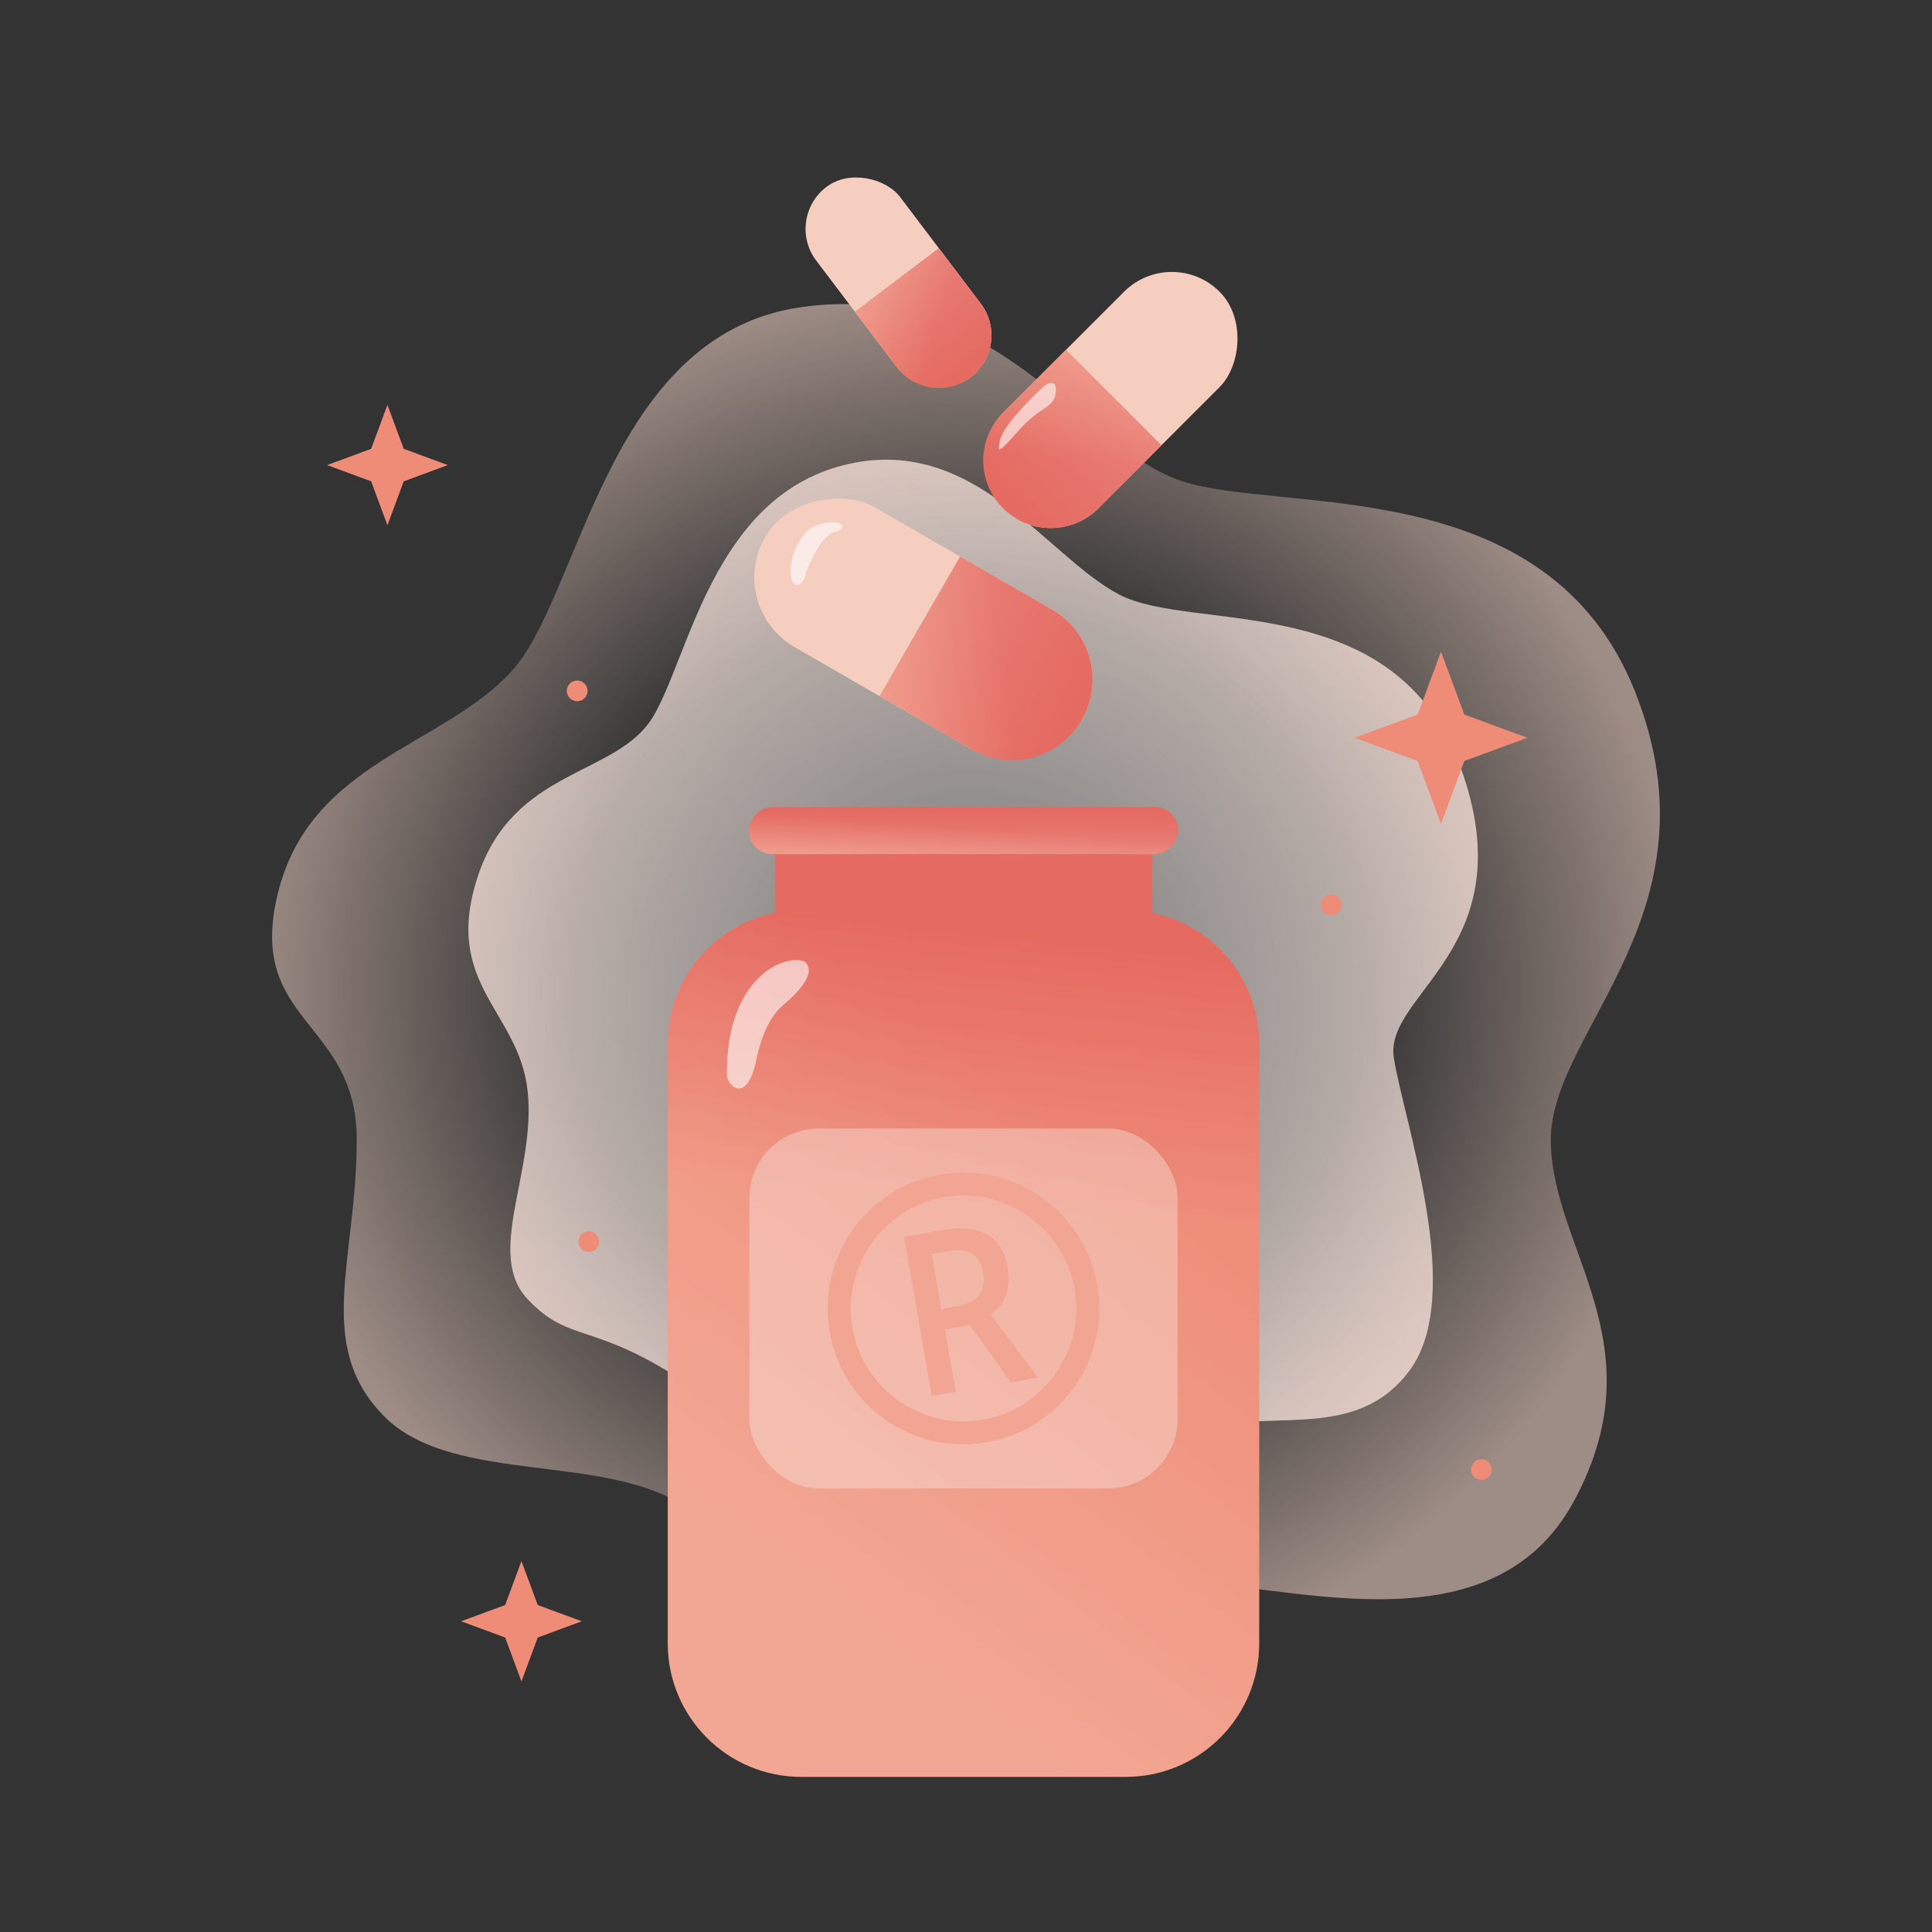
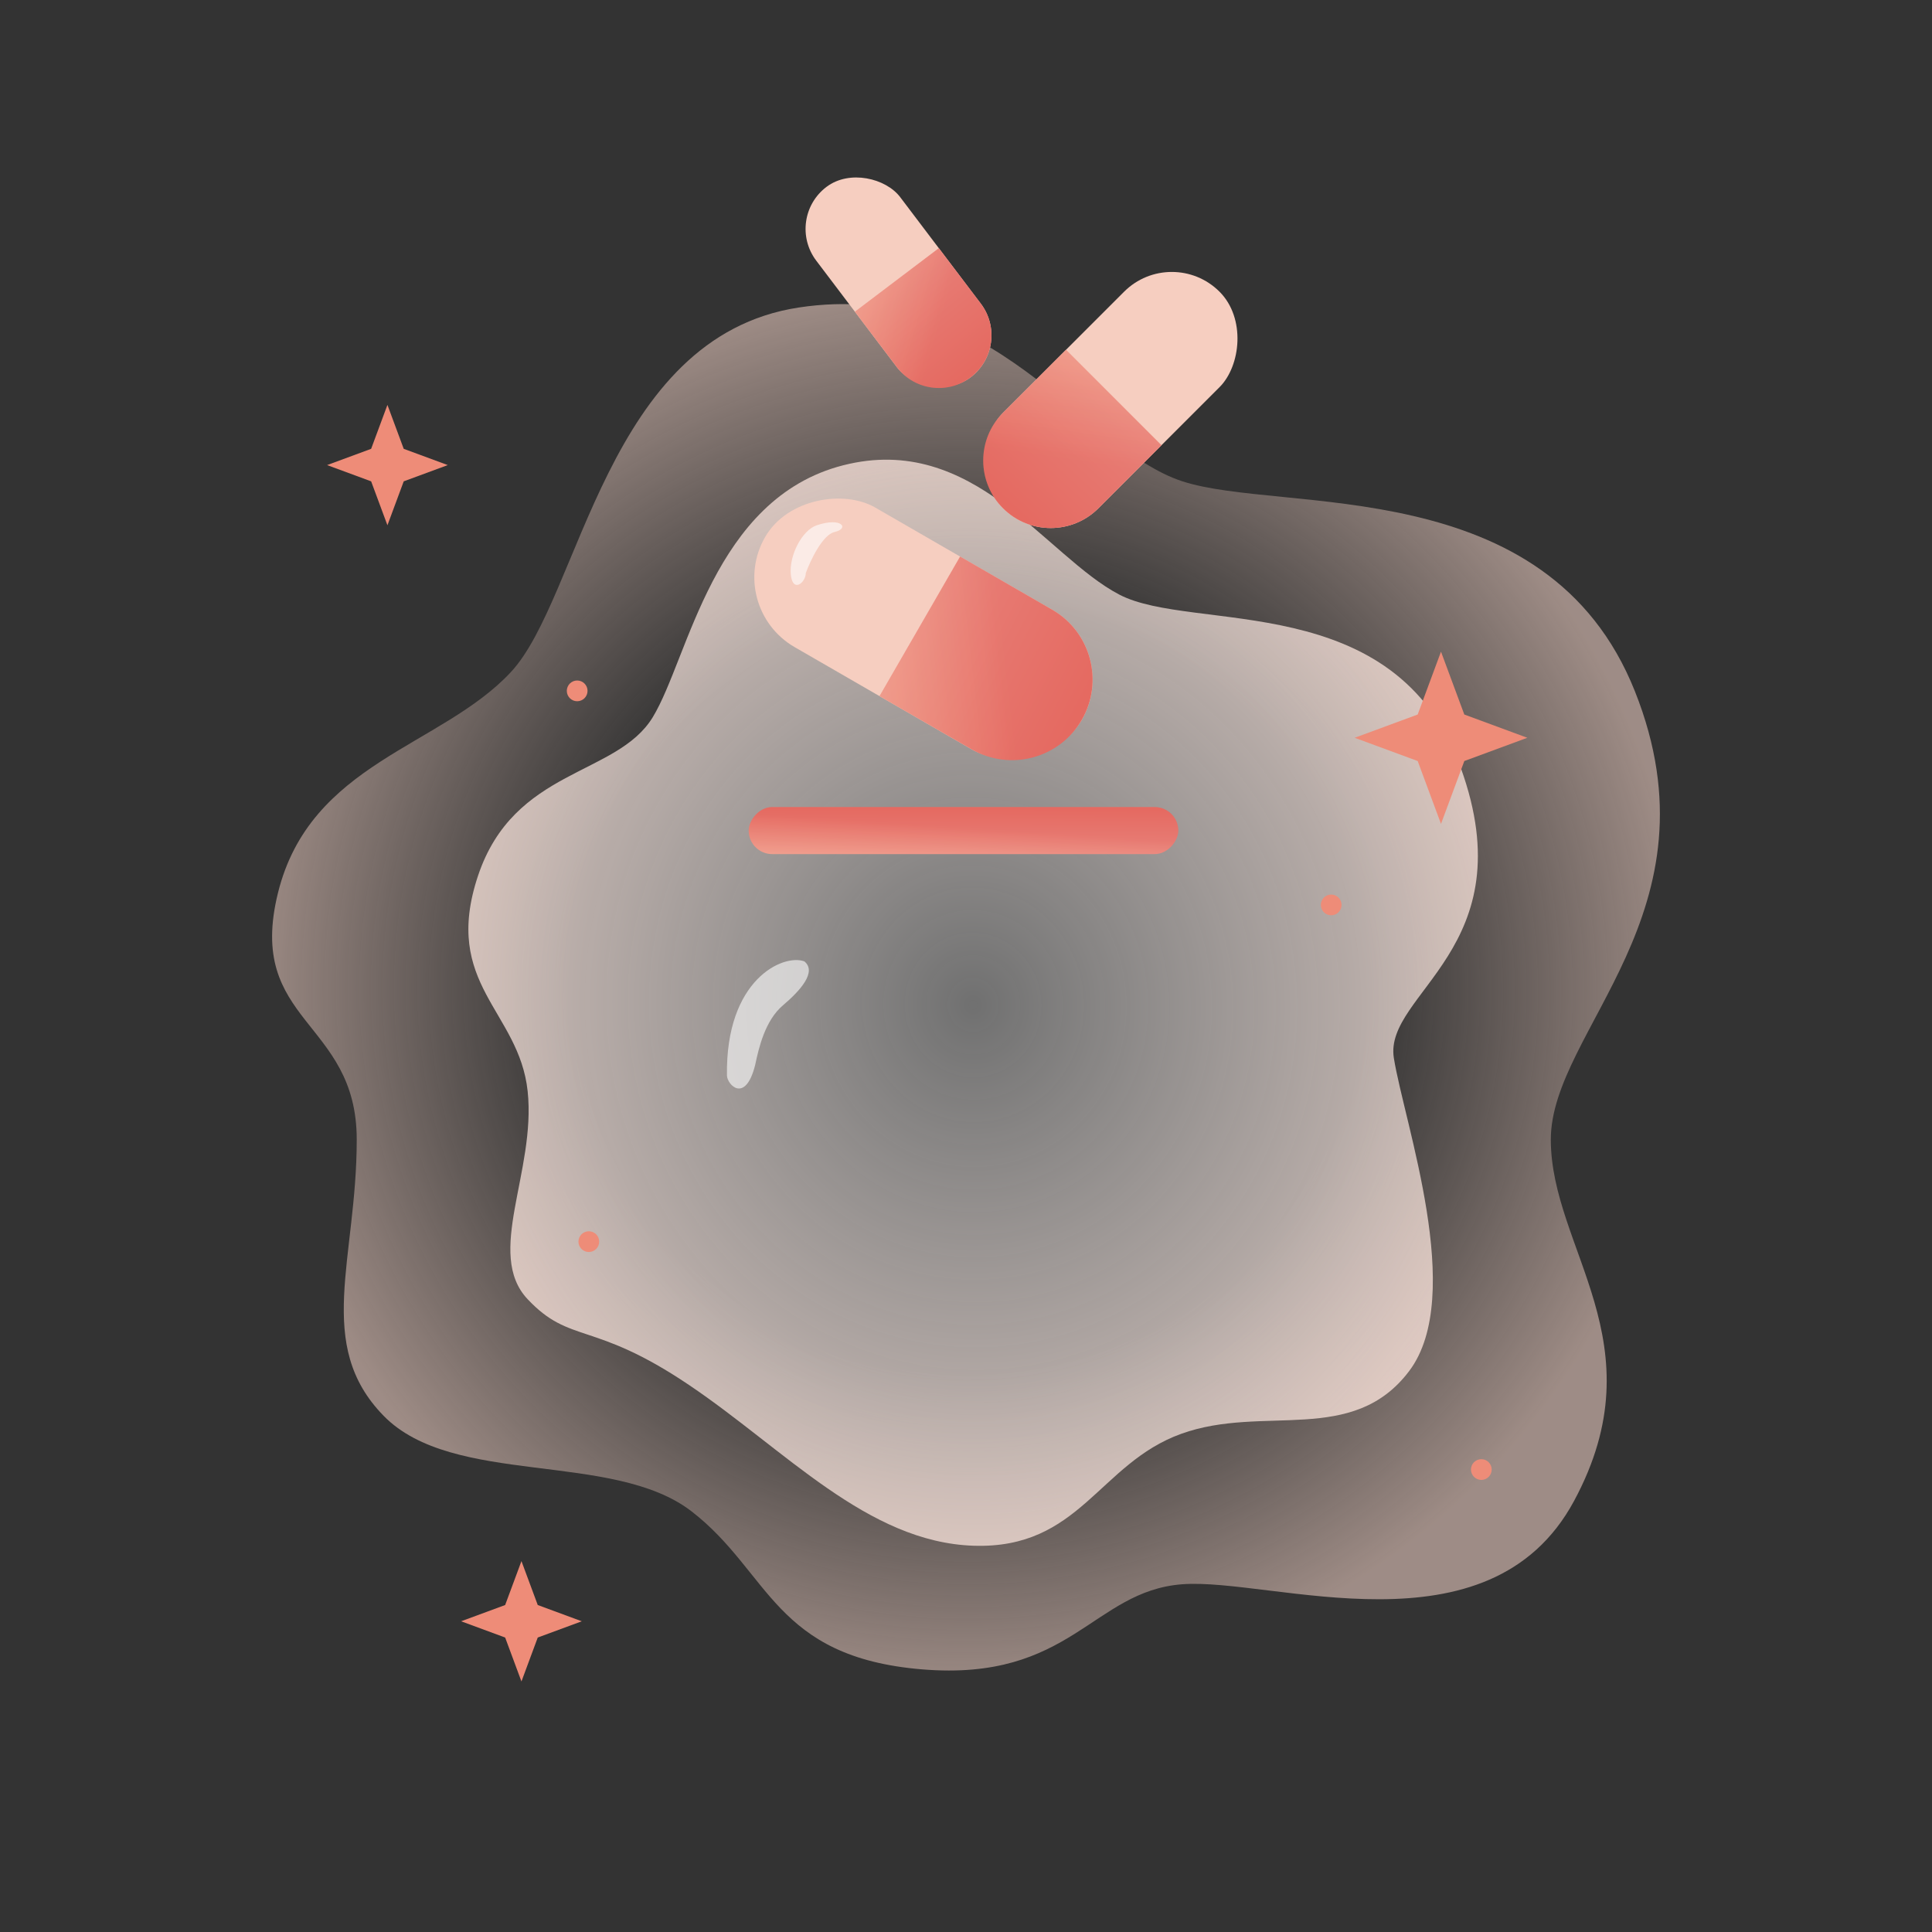
<svg xmlns="http://www.w3.org/2000/svg" width="550" height="550" fill="none">
  <rect width="100%" height="100%" fill="#333333" stroke="none" />
  <path d="M196.859 430.241c22.424 17.308 23.443 41.539 65.743 45.001s48.415-22.253 73.897-24.232 87.377 21.265 111.61-23.737-6.625-71.706-6.625-102.861 48.925-64.782 23.953-127.587-100.398-50.441-128.938-59.837-54.021-57.798-109.062-49.453-62.175 82.586-82.051 103.85-57.079 25.716-66.253 62.805 22.424 36.1 22.424 70.222-12.15 58.354 7.645 78.63 65.233 9.89 87.657 27.199z" fill="url(#B)" />
  <path d="M318.67 169.285c-20.997-10.95-41.505-46.287-78.615-36.831s-43.947 54.748-54.201 71.67-39.552 14.433-49.806 45.291 11.719 38.324 14.161 61.218-12.208 46.287 0 59.227 18.555 5.973 45.899 24.388 50.783 44.793 81.057 45.789 35.645-23.392 59.083-31.854 48.83 3.485 64.943-17.917-1.465-70.674-4.394-89.089 37.598-31.356 19.043-82.62-76.174-38.323-97.17-49.272z" fill="url(#C)" />
  <use href="#N" fill="url(#D)" />
  <use href="#N" fill="url(#E)" fill-opacity=".2" />
  <rect x="223.324" y="62.255" width="29.966" height="67.99" rx="14.983" transform="rotate(322.874 223.324 62.255)" fill="#f6cec0" />
  <use href="#O" fill="url(#F)" />
  <use href="#O" fill="url(#G)" fill-opacity=".2" />
  <g transform="matrix(1 0 0 -1 213.137 243.139)">
    <rect width="122.296" height="13.382" rx="6.691" fill="url(#H)" />
    <rect width="122.296" height="13.382" rx="6.691" fill="url(#I)" fill-opacity=".2" />
  </g>
-   <rect x="213.34" y="321.259" width="121.89" height="102.474" rx="19.772" fill="#f9e7e0" fill-opacity=".4" />
  <path d="M206.95 306.202c-.427-27.385 15.975-34.734 22.037-32.521 3.636 2.993-1.177 8.342-6.098 12.514-5.107 4.329-6.882 12.123-7.916 17.009-2.781 11.018-7.917 5.673-8.023 2.998z" fill="#fff" fill-opacity=".6" />
  <rect x="333.592" y="69.46" width="38.425" height="87.183" rx="19.213" transform="rotate(45 333.592 69.46)" fill="#f6cec0" />
  <use href="#P" fill="url(#J)" />
  <use href="#P" fill="url(#K)" fill-opacity=".2" />
-   <path d="M284.536 126.041c.293-4.055 8.744-12.564 12.933-16.311 1.224-.833 3.556-1.589 3.085 2.056-.587 4.555-4.335 3.674-10.727 10.948s-5.511 5.437-5.291 3.307z" fill="#fff" fill-opacity=".6" />
  <rect x="206.342" y="172.746" width="45.882" height="104.102" rx="22.941" transform="rotate(300 206.342 172.746)" fill="#f6cec0" />
  <use href="#Q" fill="url(#L)" />
  <use href="#Q" fill="url(#M)" fill-opacity=".2" />
  <path d="M237.587 151.446c-3.414.767-6.881 8.103-8.189 11.675.001 2.701-3.746 5.835-4.268.434s3.176-12.61 7.404-14.026c7.196-2.41 9.321.959 5.053 1.917z" fill="#fff" fill-opacity=".6" />
  <g fill="#ee8c78">
    <path d="M410.222 185.516l6.638 17.893 17.938 6.621-17.938 6.621-6.638 17.893-6.637-17.893-17.939-6.621 17.939-6.621 6.637-17.893zM148.447 444.412l4.639 12.505 12.536 4.627-12.536 4.627-4.639 12.505-4.639-12.505-12.537-4.627 12.537-4.627 4.639-12.505zm-38.153-329.145l4.639 12.505 12.537 4.627-12.537 4.628-4.639 12.505-4.638-12.505-12.537-4.628 12.537-4.627 4.638-12.505z" />
    <circle cx="164.31" cy="196.676" r="2.951" />
    <circle cx="378.962" cy="257.615" r="2.951" />
    <circle cx="167.625" cy="353.469" r="2.951" />
    <circle cx="421.705" cy="418.349" r="2.951" />
  </g>
  <mask id="A" maskUnits="userSpaceOnUse" x="213" y="332" width="123" height="103" mask-type="alpha">
    <rect x="213.34" y="332.251" width="121.89" height="102.474" rx="3.562" fill="#151e3d" />
  </mask>
  <g mask="url(#A)">
-     <path fill-rule="evenodd" d="M286.246 368.905c-.833 2.108-2.242 3.9-4.187 5.38l13.464 17.879-7.738 1.351-11.7-16.292-7.077 1.236 3.106 17.792-6.852 1.196-7.918-45.356 11.353-1.982c4.831-.843 8.901-.475 12.11 1.249 3.284 1.764 5.257 4.982 6.034 9.429.526 3.013.348 5.732-.595 8.118zm-13.654 2.933l-4.6.803-2.729-15.632 4.502-.786c3.128-.546 5.42-.239 7.015.729 1.567.95 2.64 2.65 3.104 5.305.479 2.742.027 4.839-1.206 6.421-1.264 1.582-3.247 2.665-6.086 3.16zm-11.919 36.868l.002.001.002.001c6.516 2.448 13.272 3.061 20.251 1.843 7.012-1.224 13.176-4.11 18.472-8.656 5.287-4.538 9.066-10.021 11.321-16.439 2.252-6.41 2.799-12.948 1.638-19.599-1.19-6.819-4.008-12.893-8.447-18.206s-9.913-9.149-16.409-11.495-13.119-2.929-19.868-1.751a38.11 38.11 0 0 0-18.193 8.448c-5.309 4.441-9.14 9.918-11.484 16.417a38.27 38.27 0 0 0-1.745 19.879c1.166 6.684 3.899 12.666 8.19 17.934l.001.002.001.002c4.329 5.267 9.758 9.141 16.268 11.619zm38.377-56.607l.002.002.001.001c3.596 4.355 5.876 9.31 6.849 14.882.995 5.701.494 11.223-1.503 16.584-2 5.368-5.18 9.896-9.549 13.597-4.335 3.657-9.343 5.981-15.041 6.976s-11.216.491-16.573-1.508c-5.366-2.002-9.888-5.169-13.582-9.508-3.662-4.372-5.989-9.401-6.984-15.103-.978-5.6-.475-11.107 1.513-16.54s5.165-9.973 9.535-13.638l.002-.002c4.398-3.704 9.405-6.044 15.034-7.027 5.793-1.011 11.382-.471 16.787 1.618l.002.001c5.452 2.089 9.948 5.31 13.507 9.665z" fill="#f2a592" />
-   </g>
+     </g>
  <defs>
    <radialGradient id="B" cx="0" cy="0" r="1" gradientTransform="matrix(-161.54 120.326 -125.199 -158.246 274.999 281.67)" href="#R">
      <stop offset=".547" stop-color="#f6d5c9" stop-opacity="0" />
      <stop offset="1" stop-color="#f6d5c9" stop-opacity=".55" />
    </radialGradient>
    <radialGradient id="C" cx="0" cy="0" r="1" gradientTransform="matrix(-157.971 153.877 -148.732 -170.645 277.03 286.071)" href="#R">
      <stop stop-color="#fff" stop-opacity=".3" />
      <stop offset="1" stop-color="#f6d5c9" />
    </radialGradient>
    <linearGradient id="D" x1="270.033" y1="262.449" x2="261.735" y2="341.679" href="#R">
      <stop stop-color="#e56a61" />
      <stop offset="1" stop-color="#f19881" />
    </linearGradient>
    <linearGradient id="E" x1="349.911" y1="322.518" x2="245.291" y2="458.856" href="#R">
      <stop offset=".168" stop-color="#e56a61" />
      <stop offset="1" stop-color="#f6e0df" />
    </linearGradient>
    <linearGradient id="F" x1="268.851" y1="87.755" x2="238.83" y2="78.999" href="#R">
      <stop stop-color="#e56a61" />
      <stop offset="1" stop-color="#f19881" />
    </linearGradient>
    <linearGradient id="G" x1="279.427" y1="112.117" x2="251.196" y2="77.761" href="#R">
      <stop offset=".168" stop-color="#e56a61" />
      <stop offset="1" stop-color="#f6e0df" />
    </linearGradient>
    <linearGradient id="H" x1="85.323" y1="6.104" x2="84.404" y2="-7.888" href="#R">
      <stop stop-color="#e56a61" />
      <stop offset="1" stop-color="#f19881" />
    </linearGradient>
    <linearGradient id="I" x1="59.726" y1="15.412" x2="59.669" y2="-.64" href="#R">
      <stop offset=".168" stop-color="#e56a61" />
      <stop offset="1" stop-color="#f6e0df" />
    </linearGradient>
    <linearGradient id="J" x1="309.196" y1="131.767" x2="315.045" y2="92.096" href="#R">
      <stop stop-color="#e56a61" />
      <stop offset="1" stop-color="#f19881" />
    </linearGradient>
    <linearGradient id="K" x1="280.11" y1="149.48" x2="318.79" y2="107.585" href="#R">
      <stop offset=".168" stop-color="#e56a61" />
      <stop offset="1" stop-color="#f6e0df" />
    </linearGradient>
    <linearGradient id="L" x1="285.742" y1="181.623" x2="238.178" y2="187.137" href="#R">
      <stop stop-color="#e56a61" />
      <stop offset="1" stop-color="#f19881" />
    </linearGradient>
    <linearGradient id="M" x1="315.161" y1="209.697" x2="254.886" y2="178.031" href="#R">
      <stop offset=".168" stop-color="#e56a61" />
      <stop offset="1" stop-color="#f6e0df" />
    </linearGradient>
-     <path id="N" d="M327.941 243.182v16.698c17.407 3.472 30.524 18.834 30.524 37.261v170.698c0 20.985-17.012 37.997-37.997 37.997h-92.369c-20.985 0-37.997-17.012-37.997-37.997V297.141c0-18.427 13.116-33.787 30.521-37.26v-16.699h107.318z" />
    <path id="O" d="M243.373 88.736l23.892-18.086 11.945 15.779c4.994 6.598 3.695 15.995-2.903 20.989s-15.994 3.695-20.989-2.902l-11.945-15.78z" />
    <path id="P" d="M303.475 99.577l27.17 27.17-17.945 17.944c-7.503 7.503-19.667 7.503-27.17 0s-7.503-19.667 0-27.17l17.945-17.944z" />
    <path id="Q" d="M250.383 198.17l22.94-39.734 26.243 15.151c10.973 6.335 14.732 20.365 8.397 31.338s-20.365 14.732-31.337 8.397l-26.243-15.152z" />
    <linearGradient id="R" gradientUnits="userSpaceOnUse" />
  </defs>
</svg>